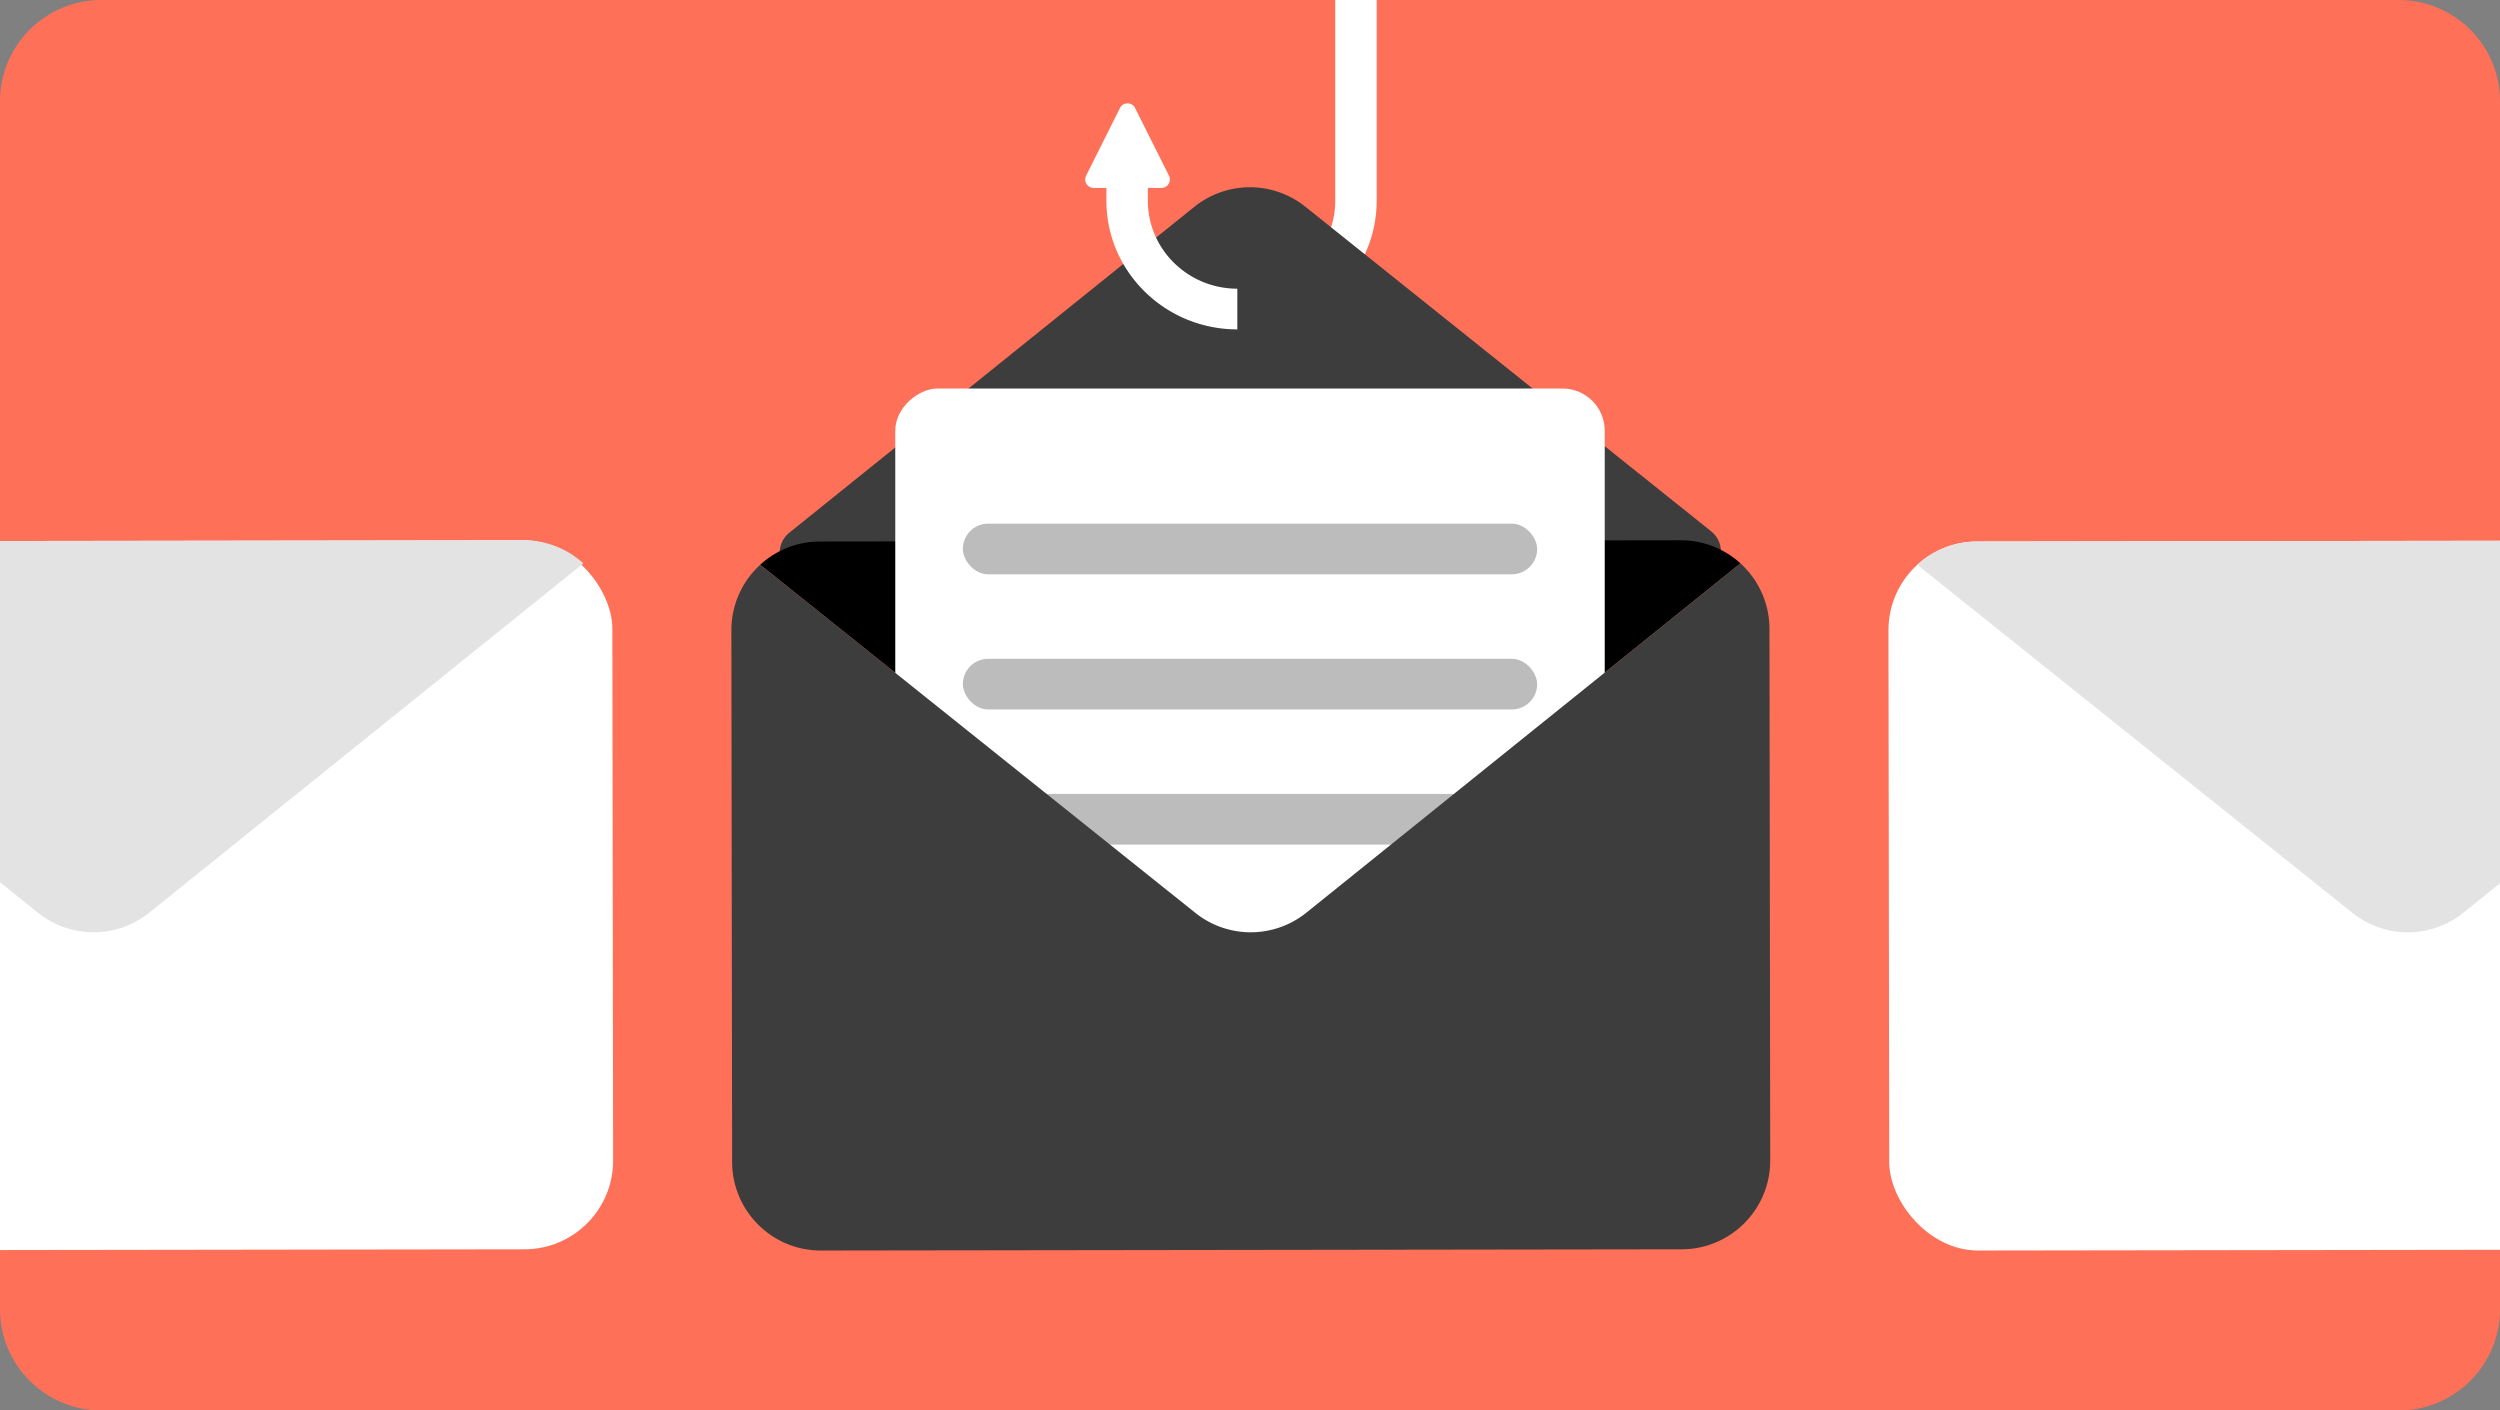
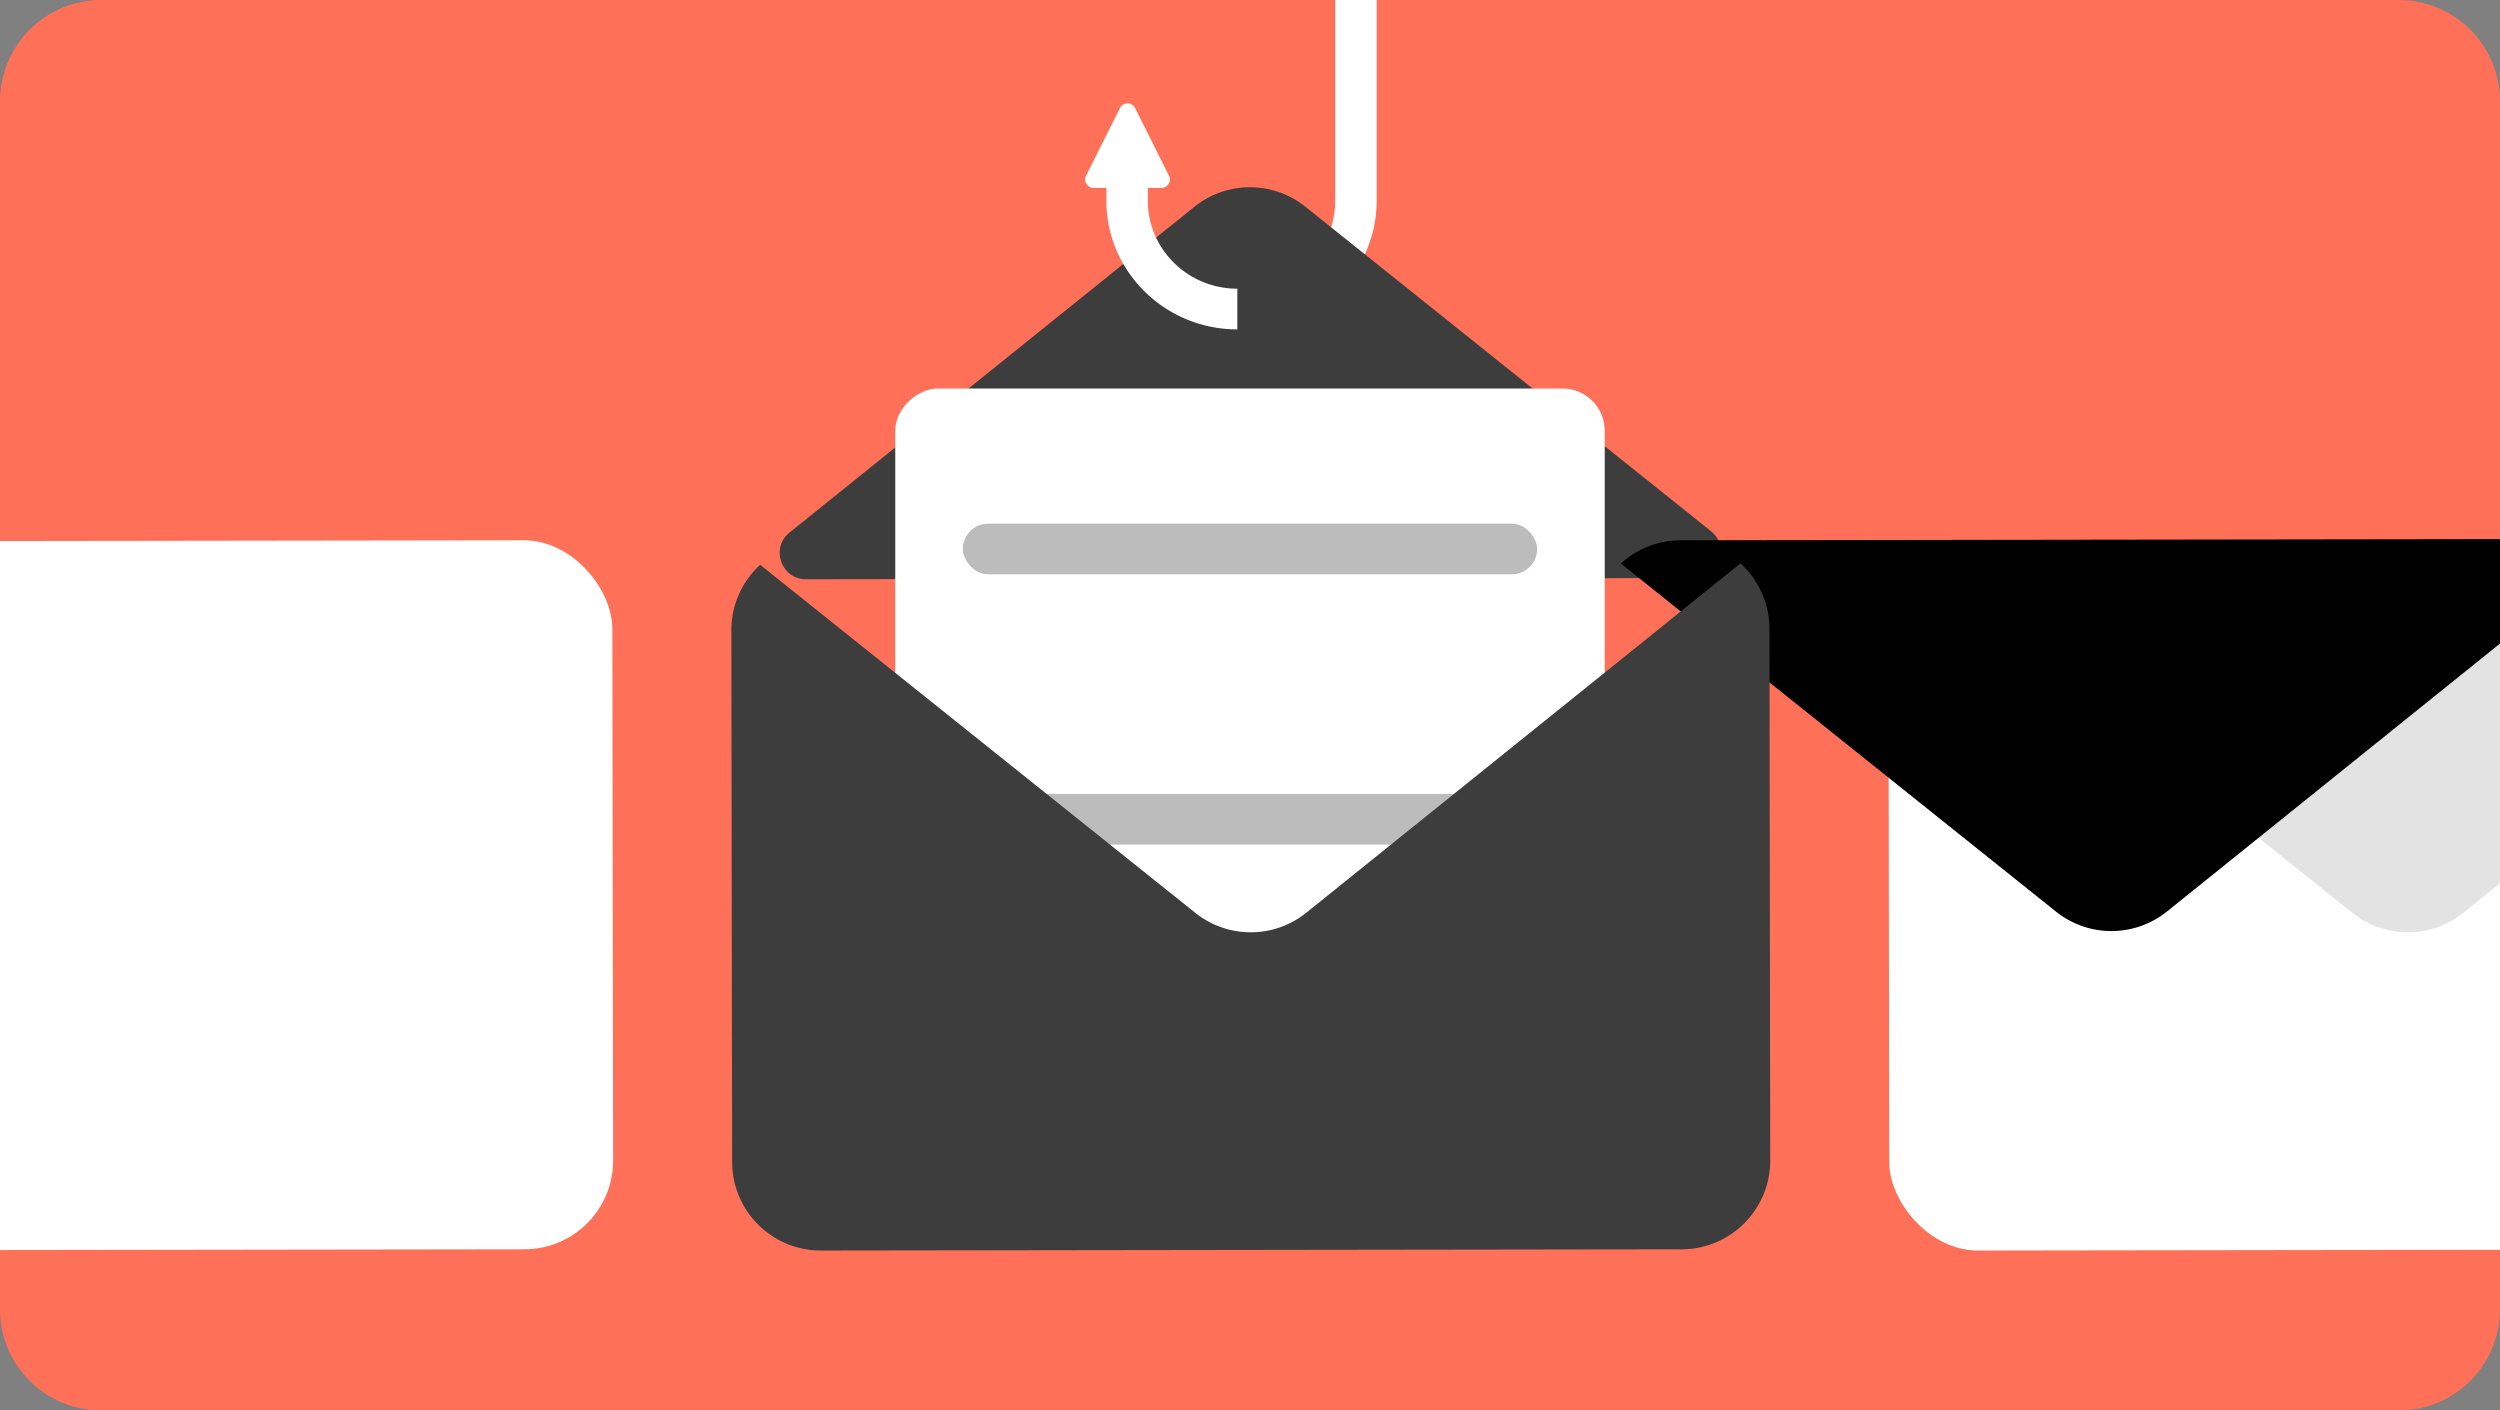
<svg xmlns="http://www.w3.org/2000/svg" width="296" height="167" viewBox="0 0 296 167" fill="none">
  <rect x="0" y="0" width="296" height="167" fill="#808080" stroke="none" />
  <g clip-path="url(#clip0_1228_36295)">
    <path d="M284 0H12C5.373 0 0 5.373 0 12v143c0 6.627 5.373 12 12 12h272c6.627 0 12-5.373 12-12V12c0-6.627-5.373-12-12-12z" fill="#FF7059" />
    <rect x="-50.421" y="64.13" width="122.91" height="83.948" rx="10.501" transform="rotate(-.082 -50.42 64.13)" fill="#fff" />
-     <path fill-rule="evenodd" clip-rule="evenodd" d="M61.988 63.97l-101.907.145a10.464 10.464 0 00-7.076 2.755l51.52 41.212a10.5 10.5 0 0013.144-.019L69.07 66.704a10.463 10.463 0 00-7.083-2.735z" fill="#E3E3E3" />
    <rect x="223.579" y="64.13" width="122.91" height="83.948" rx="10.501" transform="rotate(-.082 223.579 64.13)" fill="#fff" />
    <path fill-rule="evenodd" clip-rule="evenodd" d="M335.988 63.97l-101.907.145a10.465 10.465 0 00-7.076 2.755l51.521 41.212a10.501 10.501 0 0013.143-.019l51.402-41.359a10.46 10.46 0 00-7.083-2.735z" fill="#E3E3E3" />
    <path d="M158.093 0v23.777c0 5.737-4.753 10.404-10.594 10.404V39C156.046 39 163 32.171 163 23.777V0h-4.907z" fill="#fff" />
    <path d="M93.485 63.048c-2.291 1.843-.985 5.542 1.956 5.538l105.2-.15c2.94-.005 4.236-3.707 1.94-5.544l-48.032-38.42a10.502 10.502 0 00-13.143.018L93.485 63.048z" fill="#3D3D3D" />
-     <path fill-rule="evenodd" clip-rule="evenodd" d="M198.988 63.97l-101.907.145a10.464 10.464 0 00-7.076 2.755l51.521 41.212a10.501 10.501 0 0013.143-.019l51.402-41.359a10.46 10.46 0 00-7.083-2.735z" fill="#000" />
+     <path fill-rule="evenodd" clip-rule="evenodd" d="M198.988 63.97a10.464 10.464 0 00-7.076 2.755l51.521 41.212a10.501 10.501 0 0013.143-.019l51.402-41.359a10.46 10.46 0 00-7.083-2.735z" fill="#000" />
    <rect x="190" y="46" width="76" height="84" rx="5" transform="rotate(90 190 46)" fill="#fff" />
-     <rect x="114" y="78" width="68" height="6" rx="3" fill="#BCBCBC" />
    <rect x="114" y="94" width="68" height="6" rx="3" fill="#BCBCBC" />
    <rect x="114" y="62" width="68" height="6" rx="3" fill="#BCBCBC" />
    <path fill-rule="evenodd" clip-rule="evenodd" d="M90.005 66.87l51.521 41.212a10.5 10.5 0 0013.142-.019l51.403-41.359a10.47 10.47 0 013.433 7.752l.09 62.945c.008 5.8-4.687 10.508-10.486 10.517l-101.908.145c-5.8.009-10.508-4.686-10.516-10.486l-.09-62.946a10.474 10.474 0 013.411-7.76z" fill="#3D3D3D" />
    <path fill-rule="evenodd" clip-rule="evenodd" d="M134.394 12.787a1 1 0 00-1.788 0l-4.011 8.015a1 1 0 00.894 1.448H131v1.527C131 32.171 137.953 39 146.499 39v-4.819c-5.84 0-10.593-4.667-10.593-10.404V22.25h1.605a1 1 0 00.894-1.448l-4.011-8.015z" fill="#fff" />
  </g>
  <defs>
    <clipPath id="clip0_1228_36295">
      <path fill="#fff" d="M0 0h296v167H0z" />
    </clipPath>
  </defs>
</svg>